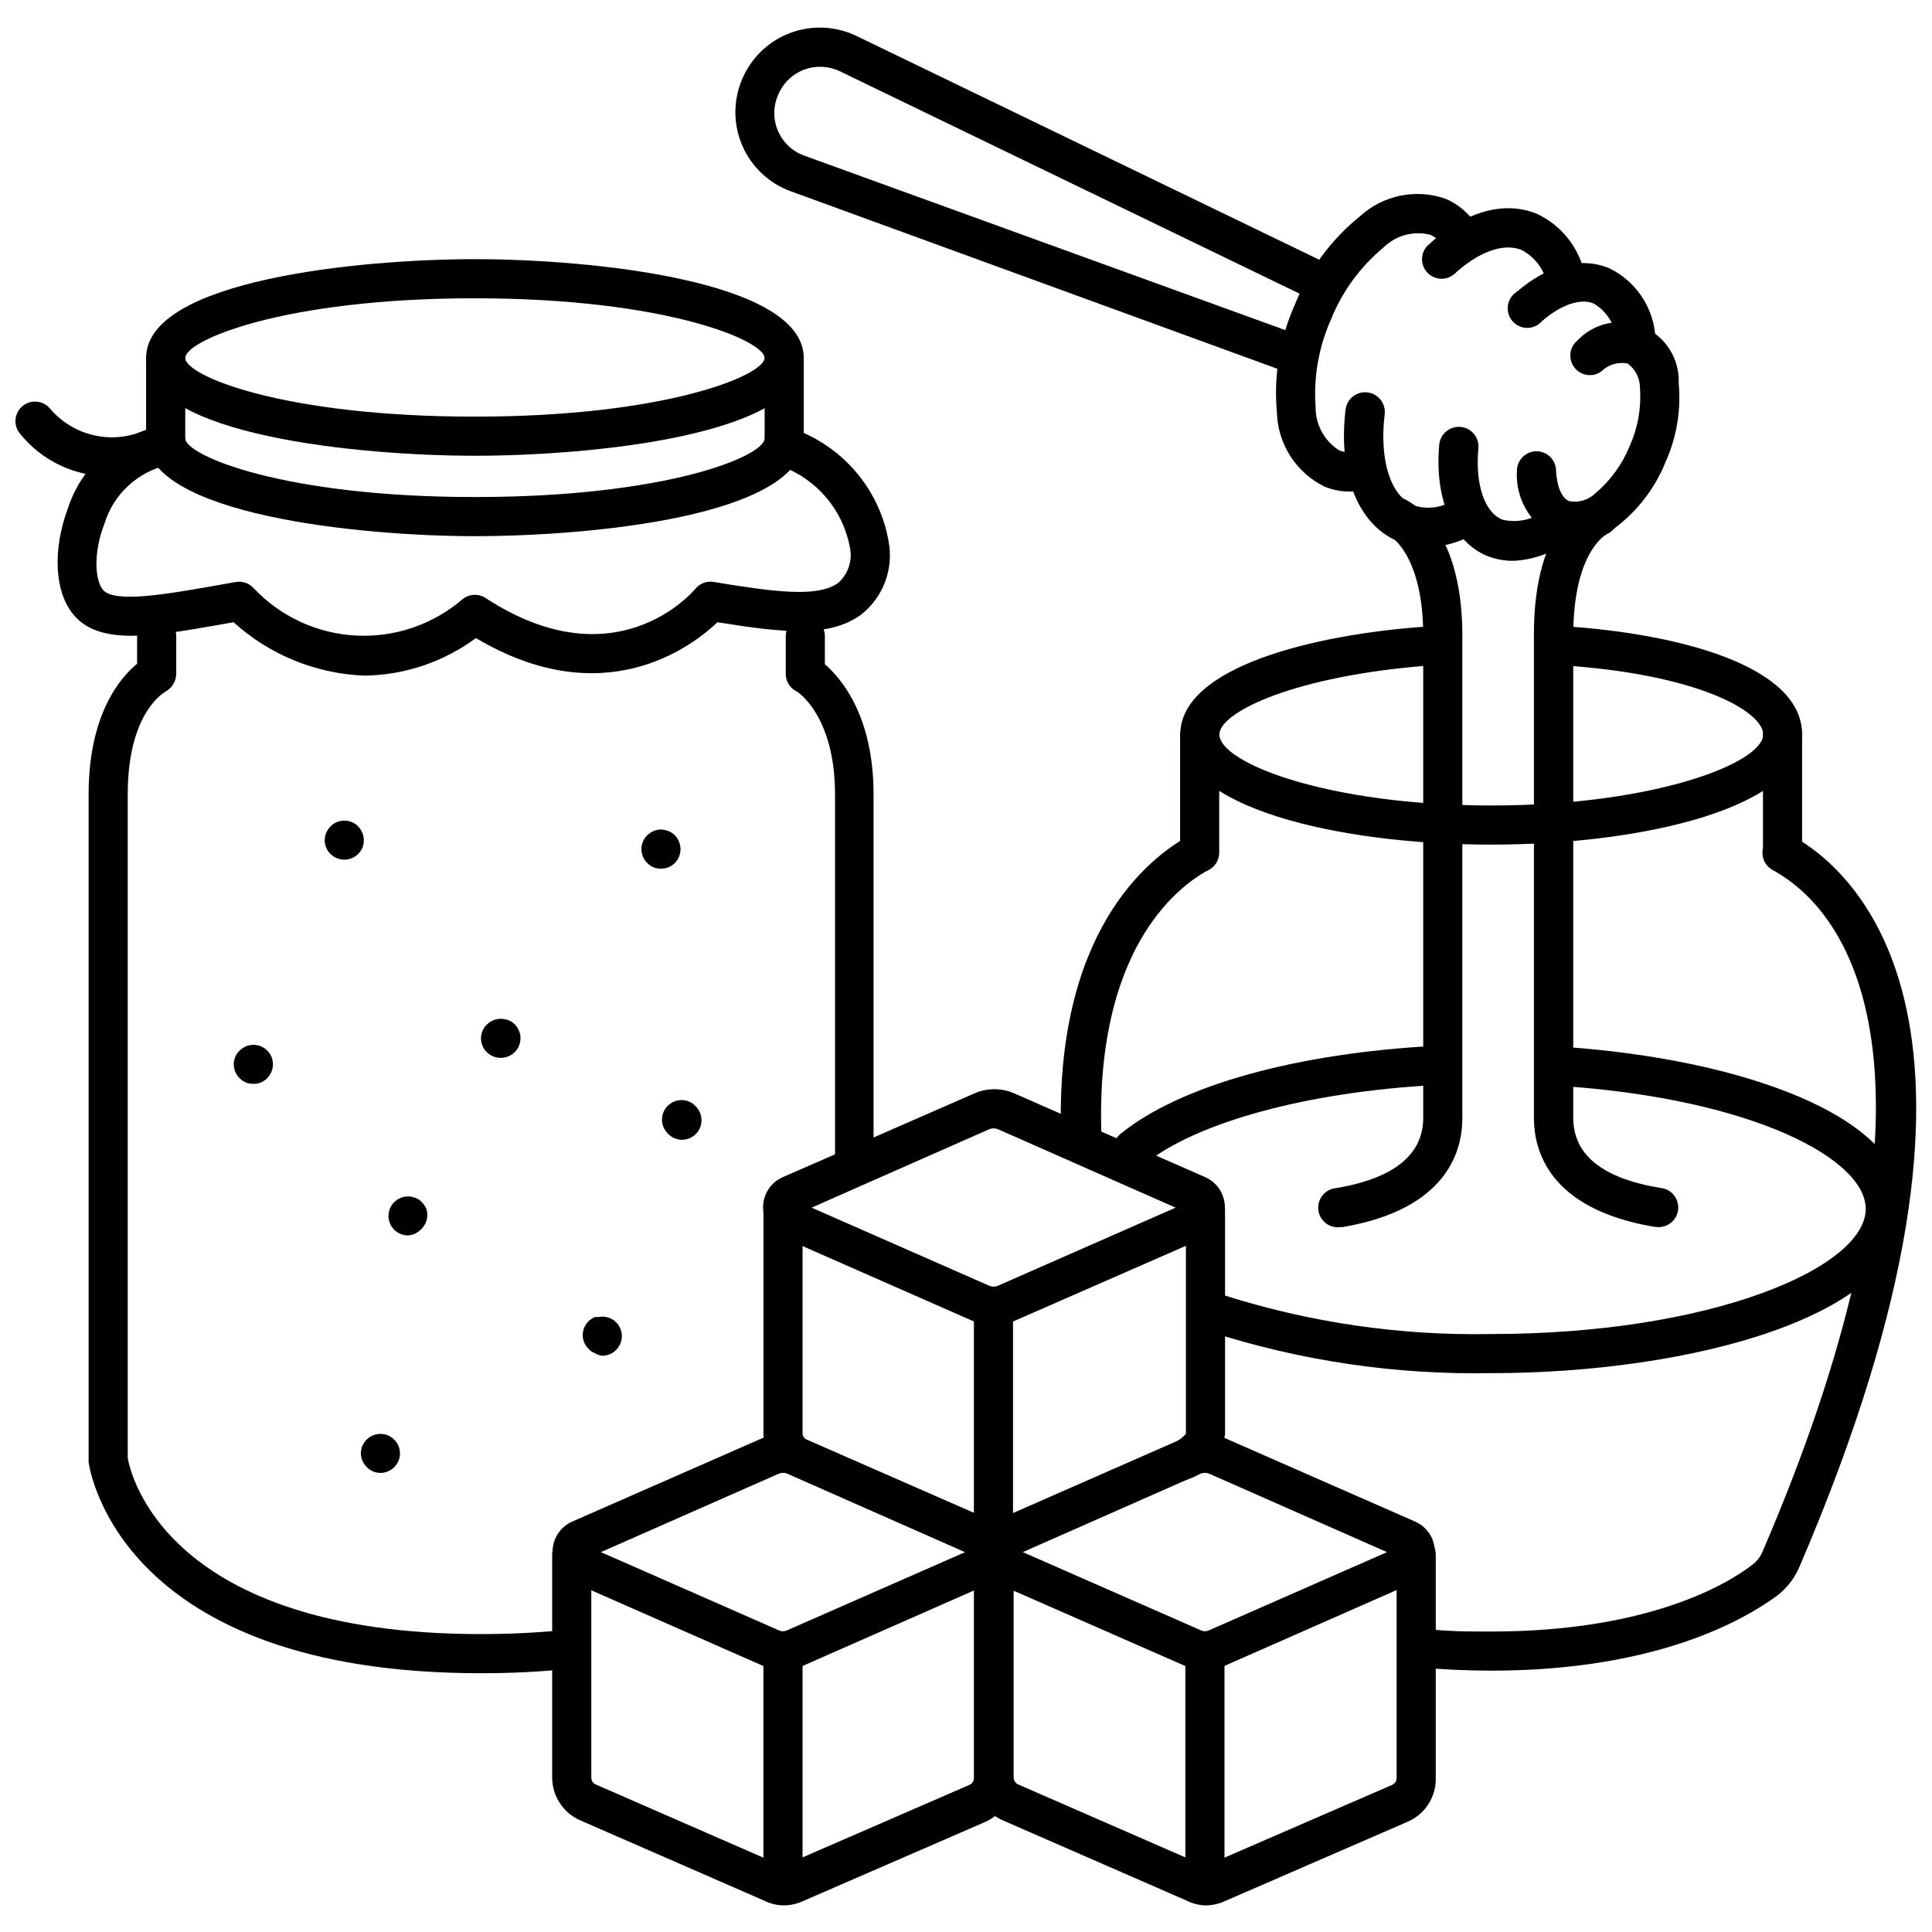
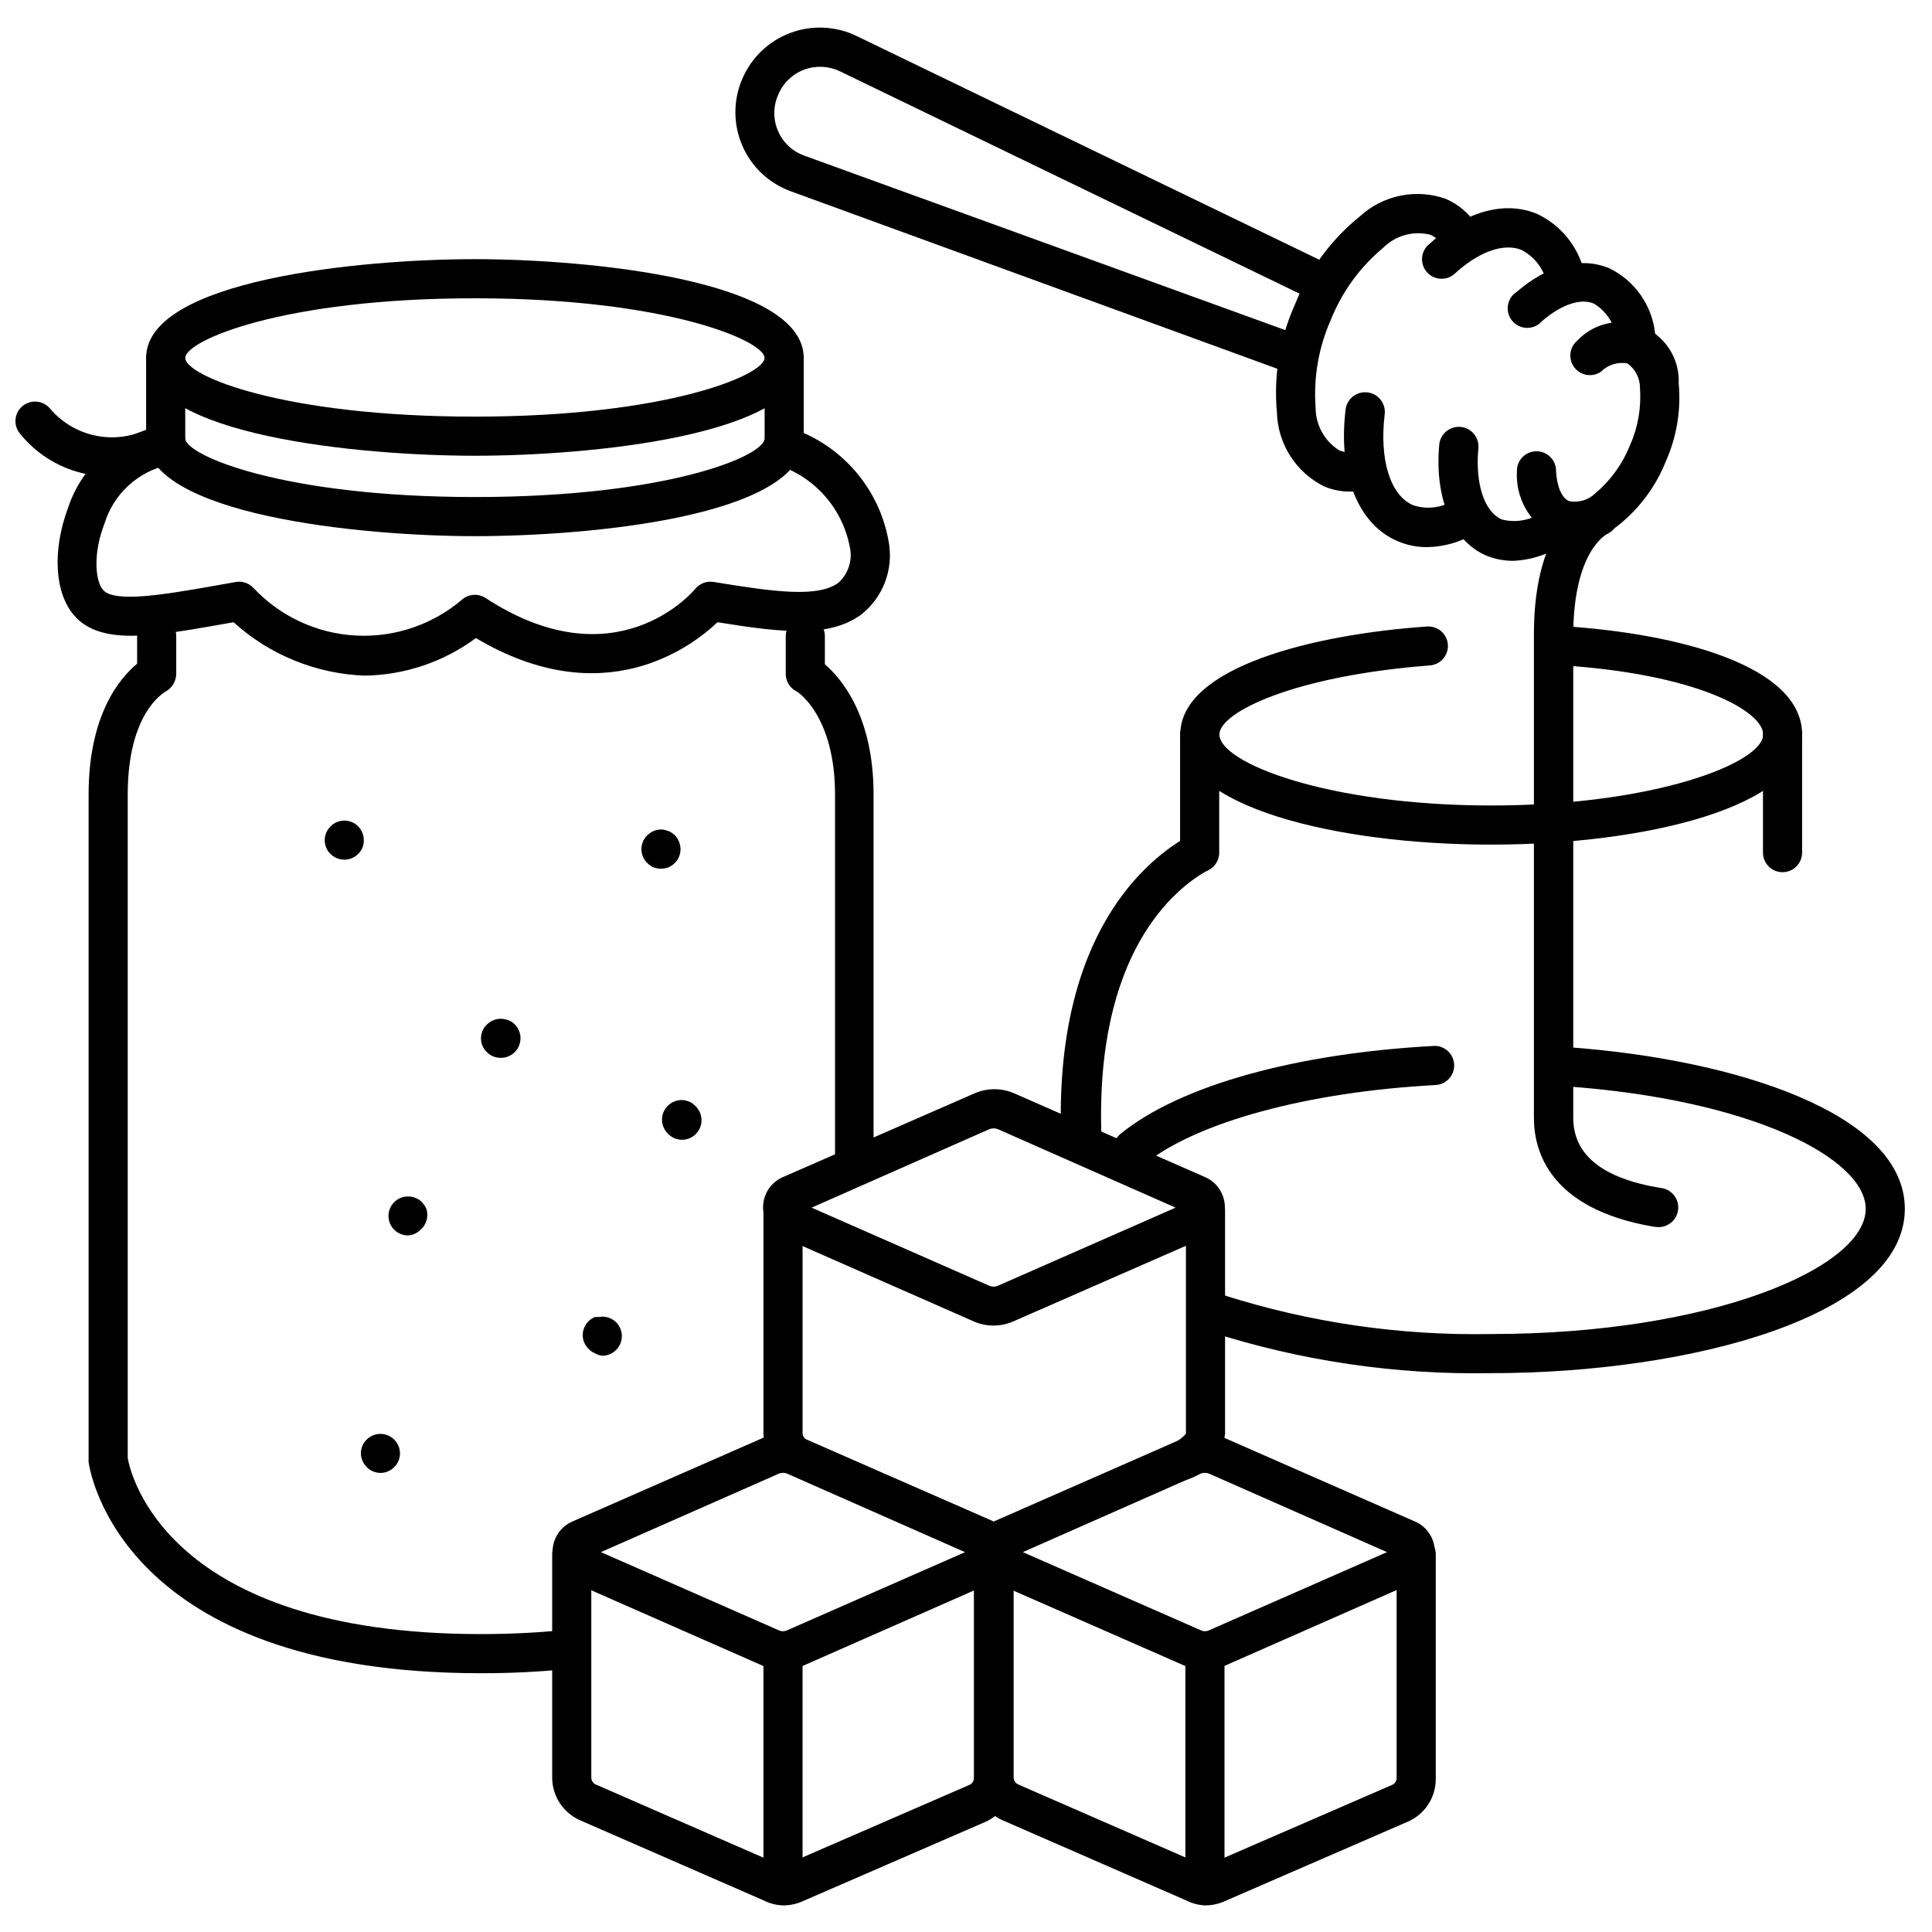
<svg xmlns="http://www.w3.org/2000/svg" width="800px" height="800px" version="1.1" viewBox="144 144 512 512">
  <defs>
    <clipPath id="b">
      <path d="m148.09 250h45.906v21h-45.906z" />
    </clipPath>
    <clipPath id="a">
-       <path d="m515 364h136.9v223h-136.9z" />
-     </clipPath>
+       </clipPath>
  </defs>
  <path d="m182.72 238.86c0-20.734 57.02-26.18 87.141-26.18 30.113 0 87.137 5.496 87.137 26.18 0 20.684-57.02 25.918-87.141 25.918-30.117 0-87.137-5.289-87.137-25.918zm10.367 0c0 4.719 25.918 15.551 76.77 15.551s76.77-11.043 76.77-15.551c0-4.512-25.918-15.809-76.77-15.809-50.852-0.004-76.77 11.191-76.77 15.809z" />
  <path d="m269.86 286.09c30.168 0 87.141-5.184 87.141-25.918v-20.738c0-2.859-2.32-5.184-5.184-5.184-2.863 0-5.184 2.324-5.184 5.184v20.734c0 4.719-25.918 15.551-76.77 15.551-50.852 0-76.77-11.043-76.77-15.551v-20.734h-0.004c0-2.859-2.32-5.184-5.184-5.184s-5.184 2.324-5.184 5.184v20.734c0 20.324 57.02 25.922 87.137 25.922z" />
  <path d="m240.68 323.05c10.613-0.164 20.91-3.644 29.445-9.953 33.746 20.062 57.02 2.438 64.02-4.199 17.938 2.902 29.598 3.992 37.945-1.918h-0.004c2.91-2.254 5.141-5.266 6.449-8.703 1.305-3.441 1.641-7.172 0.965-10.789-1.211-6.883-4.258-13.309-8.82-18.602-4.562-5.293-10.469-9.254-17.098-11.465-2.691-1-5.684 0.367-6.688 3.059-1 2.691 0.367 5.688 3.059 6.688 4.852 1.559 9.195 4.394 12.578 8.203 3.383 3.812 5.684 8.461 6.652 13.465 0.844 3.559-0.352 7.293-3.109 9.695-5.496 3.836-16.641 2.383-32.969-0.312-1.84-0.301-3.703 0.414-4.871 1.867-0.828 0.984-21.254 24.777-55.57 2.383-1.855-1.203-4.269-1.102-6.016 0.262-7.832 6.762-17.977 10.238-28.316 9.695-10.336-0.539-20.062-5.055-27.148-12.598-1.172-1.273-2.902-1.875-4.613-1.609l-7.309 1.297c-11.145 1.918-24.934 4.356-27.941 0.828-2.176-2.539-2.644-9.848 0.363-17.574v0.004c1.176-3.856 3.356-7.328 6.316-10.059 2.961-2.734 6.594-4.629 10.531-5.496 2.863-0.371 4.883-2.992 4.508-5.856-0.371-2.863-2.992-4.883-5.856-4.512-5.793 1.008-11.199 3.578-15.641 7.434-4.441 3.856-7.742 8.848-9.555 14.441-4.144 11.148-3.523 22.449 1.66 28.355 6.844 8.035 21.098 5.496 37.582 2.644l4.664-0.828h0.004c9.562 8.672 21.883 13.684 34.781 14.152z" />
  <g clip-path="url(#b)">
    <path d="m172.93 270.22c6.238-0.016 12.355-1.695 17.727-4.871 1.172-0.727 2.004-1.891 2.316-3.234 0.309-1.34 0.074-2.754-0.656-3.922-1.512-2.406-4.68-3.144-7.102-1.656-4.398 2.793-9.656 3.894-14.805 3.106-5.148-0.793-9.836-3.426-13.188-7.41-1.863-2.176-5.137-2.43-7.312-0.57-2.176 1.863-2.43 5.133-0.57 7.309 5.754 7.133 14.426 11.27 23.59 11.25z" />
  </g>
  <path d="m370.32 456.58c1.375 0 2.695-0.547 3.668-1.516 0.973-0.973 1.516-2.293 1.516-3.668v-96.832c0-20.734-8.449-30.688-12.906-34.523v-7.465c0-2.863-2.32-5.184-5.184-5.184-2.863 0-5.184 2.32-5.184 5.184v10.059c0.012 1.879 1.047 3.606 2.695 4.508 0.312 0 10.367 6.43 10.367 27.422v96.832c0 2.805 2.227 5.102 5.027 5.184z" />
  <path d="m271.47 587.42c7.582 0.016 15.156-0.348 22.703-1.09 1.367-0.145 2.625-0.824 3.488-1.895 0.867-1.07 1.27-2.438 1.125-3.809-0.145-1.367-0.824-2.621-1.895-3.488-1.07-0.863-2.438-1.27-3.809-1.125-6.789 0.676-14.047 1.035-21.617 1.035-83.406 0-92.895-42.508-93.617-46.652v-175.83c0-21.824 9.645-27.008 10.059-27.316 1.684-0.938 2.746-2.691 2.797-4.613v-10.059c0-2.863-2.32-5.184-5.184-5.184s-5.184 2.32-5.184 5.184v7.309c-4.562 3.785-12.855 13.477-12.855 34.68v176.25c-0.023 0.223-0.023 0.449 0 0.672 0.312 2.074 8.293 55.934 103.99 55.934z" />
  <path d="m324.6 446.05c1.75 0.047 3.406-0.797 4.398-2.242 0.996-1.441 1.191-3.289 0.523-4.91-0.281-0.629-0.664-1.207-1.137-1.711l-0.883-0.777c-0.57-0.371-1.203-0.633-1.867-0.777-0.664-0.156-1.355-0.156-2.019 0-0.344 0.055-0.676 0.16-0.984 0.312-0.32 0.102-0.617 0.262-0.883 0.465l-0.777 0.621c-0.98 0.977-1.535 2.301-1.535 3.684 0 1.379 0.555 2.707 1.535 3.68 0.938 1.016 2.246 1.609 3.629 1.656z" />
-   <path d="m211.13 431.23c0.691 0.016 1.379-0.109 2.019-0.363 0.625-0.266 1.188-0.656 1.66-1.141 1.488-1.477 1.938-3.707 1.141-5.648-0.668-1.594-2.086-2.75-3.781-3.086-1.695-0.332-3.449 0.203-4.668 1.426-0.5 0.461-0.891 1.027-1.141 1.66-0.266 0.621-0.406 1.293-0.414 1.969 0.004 1.387 0.566 2.711 1.555 3.68 0.473 0.484 1.035 0.875 1.66 1.141 0.625 0.25 1.293 0.371 1.969 0.363z" />
  <path d="m251.77 471.41c0.672 0.008 1.344-0.117 1.969-0.363 0.637-0.27 1.219-0.656 1.711-1.141 1.617-1.395 2.215-3.637 1.504-5.652-0.289-0.609-0.676-1.168-1.141-1.656-0.469-0.516-1.059-0.906-1.711-1.141-1.594-0.656-3.41-0.477-4.844 0.48-1.438 0.957-2.301 2.562-2.309 4.289 0 1.375 0.547 2.691 1.516 3.664 0.973 0.973 2.293 1.52 3.668 1.52z" />
  <path d="m276.75 424.34c1.375 0 2.695-0.547 3.668-1.52 0.969-0.969 1.516-2.289 1.516-3.664 0.02-0.695-0.121-1.387-0.414-2.023-0.254-0.617-0.621-1.18-1.09-1.656l-0.777-0.676-0.934-0.465-1.035-0.258c-1.699-0.328-3.449 0.219-4.664 1.449-0.5 0.461-0.891 1.027-1.141 1.66-0.273 0.637-0.414 1.324-0.414 2.019 0.008 0.68 0.148 1.348 0.414 1.973 0.25 0.629 0.641 1.195 1.141 1.656 0.988 0.984 2.336 1.527 3.731 1.504z" />
  <path d="m244.82 534.34c1.383-0.008 2.711-0.566 3.68-1.555 0.957-0.965 1.496-2.269 1.504-3.629-0.012-2.082-1.266-3.961-3.188-4.762-1.922-0.805-4.137-0.379-5.625 1.082-0.992 0.969-1.551 2.293-1.555 3.68 0.02 1.367 0.578 2.672 1.555 3.629 0.457 0.5 1.027 0.891 1.656 1.141 0.625 0.266 1.293 0.406 1.973 0.414z" />
  <path d="m303.61 503.29c1.387-0.008 2.711-0.566 3.68-1.555 0.961-0.965 1.5-2.269 1.504-3.629 0.008-1.379-0.531-2.703-1.504-3.68-1.223-1.215-2.973-1.738-4.664-1.402h-0.984c-1.953 0.805-3.223 2.711-3.215 4.824 0.02 1.367 0.578 2.668 1.555 3.625 0.461 0.504 1.027 0.891 1.66 1.141 0.605 0.355 1.273 0.586 1.969 0.676z" />
  <path d="m235.23 371.82c1.375 0.008 2.699-0.531 3.68-1.504 0.484-0.473 0.871-1.035 1.141-1.656 0.254-0.645 0.375-1.332 0.363-2.023-0.008-1.359-0.547-2.664-1.504-3.629-0.461-0.5-1.027-0.891-1.66-1.141-1.277-0.531-2.715-0.531-3.992 0-0.629 0.25-1.199 0.641-1.656 1.141-0.977 0.957-1.535 2.262-1.555 3.629 0 0.695 0.141 1.383 0.414 2.023 0.25 0.629 0.641 1.199 1.141 1.656 0.965 0.957 2.266 1.5 3.629 1.504z" />
  <path d="m319.16 374.21c0.691-0.012 1.375-0.137 2.023-0.363 0.609-0.289 1.172-0.676 1.66-1.141 0.969-0.98 1.508-2.305 1.5-3.68-0.016-1.375-0.555-2.688-1.5-3.684l-0.777-0.621c-0.273-0.195-0.57-0.352-0.883-0.465l-0.984-0.312c-0.664-0.156-1.359-0.156-2.023 0-0.344 0.047-0.676 0.152-0.984 0.312-0.316 0.102-0.617 0.262-0.879 0.465l-0.777 0.621h-0.004c-0.988 0.973-1.547 2.297-1.555 3.684 0.008 1.383 0.566 2.707 1.555 3.68 0.941 0.992 2.262 1.539 3.629 1.504z" />
  <path d="m430.71 450.36c1.375 0 2.695-0.547 3.668-1.52s1.516-2.289 1.516-3.664c-1.762-48.676 19.391-65.781 28.41-70.656 2.504-1.43 3.375-4.621 1.941-7.125-1.43-2.508-4.621-3.379-7.125-1.945-10.836 5.961-35.82 25.66-33.902 79.934 0.051 1.395 0.664 2.707 1.699 3.644 1.035 0.938 2.402 1.418 3.793 1.332z" />
  <g clip-path="url(#a)">
    <path d="m539.21 586.74c44.32 0 67.391-13.789 75.578-19.75h0.004c2.637-1.969 4.707-4.598 6.012-7.617 62.207-144.68 14.309-185.01-1.918-193.93-2.504-1.434-5.695-0.562-7.129 1.945-1.43 2.504-0.559 5.695 1.945 7.125 29.391 16.172 44.164 72.156-2.644 180.76-0.578 1.359-1.508 2.543-2.695 3.422-6.894 5.34-27.941 17.676-69.152 17.676-6.273 0-12.336 0-18.09-0.828-2.828-0.273-5.352 1.785-5.652 4.613-0.145 1.367 0.262 2.738 1.125 3.809 0.867 1.066 2.121 1.75 3.492 1.895 6.113 0.57 12.543 0.879 19.125 0.879z" />
  </g>
  <path d="m539.16 367.83c40.953 0 82.422-10.004 82.422-29.184 0-18.195-32.711-26.75-63.344-28.719-1.379-0.086-2.731 0.383-3.762 1.297-1.031 0.914-1.656 2.199-1.734 3.578-0.086 1.375 0.379 2.727 1.297 3.758 0.914 1.031 2.199 1.656 3.574 1.734 36.598 2.332 53.652 12.336 53.652 18.352 0 7.516-28.719 18.816-72.055 18.816-43.336 0-72.055-11.301-72.055-18.816 0-5.91 19.855-15.551 55.727-18.297 2.844-0.195 5-2.652 4.82-5.496-0.09-1.375-0.73-2.66-1.77-3.562-1.043-0.906-2.398-1.359-3.777-1.258-30.117 2.074-65.367 10.781-65.367 28.613-0.051 19.18 41.418 29.184 82.371 29.184z" />
  <path d="m539.16 507.9c53.133 0 109.64-15.242 109.64-43.543 0-25.297-44.996-39.707-89.629-42.871-2.844-0.176-5.301 1.977-5.492 4.82-0.102 1.379 0.352 2.734 1.258 3.777 0.902 1.039 2.188 1.68 3.562 1.77 50.023 3.473 79.934 19.285 79.934 32.504 0 15.551-40.746 33.176-99.27 33.176-24.098 0.465-48.109-3.039-71.07-10.367-2.676-0.938-5.609 0.445-6.582 3.109-0.973 2.691 0.418 5.66 3.109 6.637 24.074 7.742 49.262 11.457 74.543 10.988z" />
  <path d="m443.88 453.78c1.188 0.004 2.34-0.398 3.266-1.141 13.789-11.25 43.387-19.285 77.34-21.098h0.004c1.375-0.082 2.66-0.707 3.574-1.738s1.383-2.383 1.297-3.758c-0.164-2.742-2.438-4.879-5.184-4.871-36.285 1.918-67.391 10.367-83.305 23.379-2.188 1.809-2.512 5.047-0.723 7.254 0.906 1.156 2.262 1.875 3.731 1.973z" />
  <path d="m561.19 287.59c4.367-0.172 8.559-1.773 11.922-4.562 5.481-4.434 9.727-10.199 12.34-16.742 2.898-6.504 4.078-13.645 3.418-20.738 0.176-4.246-1.398-8.379-4.352-11.434-2.953-3.059-7.027-4.773-11.277-4.746-4.25 0.023-8.305 1.789-11.223 4.879-2.129 1.777-2.484 4.918-0.805 7.125 1.68 2.207 4.801 2.699 7.078 1.117 1.832-1.832 4.449-2.644 7-2.176 2.106 1.504 3.344 3.945 3.316 6.531 0.383 5.242-0.543 10.496-2.695 15.293-1.961 4.856-5.074 9.164-9.074 12.543-1.84 1.816-4.457 2.609-6.996 2.125-1.969-0.777-3.266-3.887-3.473-8.035v0.004c0-1.375-0.547-2.695-1.52-3.668-0.973-0.973-2.289-1.516-3.664-1.516-2.863 0-5.184 2.32-5.184 5.184-0.215 3.504 0.59 6.992 2.32 10.047 1.73 3.055 4.309 5.543 7.426 7.16 1.68 0.91 3.535 1.457 5.441 1.609z" />
  <path d="m545.22 292.62c5.707-0.309 11.164-2.453 15.551-6.117 1.16-0.805 1.945-2.051 2.164-3.449 0.223-1.398-0.137-2.824-0.992-3.949-0.859-1.125-2.137-1.852-3.543-2.012s-2.816 0.262-3.902 1.168c-3.262 3.242-7.981 4.539-12.441 3.422-4.664-1.969-7.152-9.383-6.273-18.867v-0.004c0.273-2.859-1.828-5.402-4.688-5.676-2.863-0.27-5.406 1.828-5.68 4.691-1.297 14.309 3.523 25.609 12.543 29.445h0.004c2.305 0.93 4.773 1.387 7.258 1.348z" />
  <path d="m577.52 238.29h0.934c1.355-0.254 2.555-1.035 3.332-2.172 0.781-1.141 1.074-2.539 0.816-3.894-0.84-7.391-5.394-13.844-12.078-17.105-7.414-3.16-16.328-0.883-24.57 6.219h-0.004c-1.273 0.812-2.129 2.137-2.344 3.633-0.215 1.496 0.23 3.012 1.223 4.148 0.992 1.137 2.434 1.785 3.945 1.777 1.508-0.012 2.941-0.684 3.918-1.836 5.184-4.457 10.367-6.117 13.789-4.562v0.004c3.422 2.113 5.637 5.731 5.961 9.742 0.535 2.375 2.648 4.055 5.078 4.047z" />
  <path d="m501.73 274.27c1.254 0.004 2.504-0.117 3.731-0.363 1.355-0.25 2.555-1.031 3.336-2.168 0.777-1.141 1.07-2.543 0.812-3.894-0.25-1.355-1.031-2.555-2.172-3.336-1.137-0.777-2.539-1.07-3.894-0.812-1.555 0.359-3.184 0.234-4.664-0.363-3.879-2.445-6.231-6.715-6.223-11.301-0.594-7.988 0.793-16.004 4.047-23.324 2.973-7.414 7.746-13.973 13.891-19.078 3.262-3.242 7.981-4.539 12.441-3.422 1.453 0.645 2.684 1.711 3.523 3.059 1.598 2.336 4.769 2.965 7.133 1.406 2.363-1.555 3.043-4.719 1.527-7.109-1.953-3.07-4.793-5.473-8.141-6.894-3.863-1.352-8.023-1.629-12.031-0.797-4.012 0.832-7.719 2.738-10.727 5.516-7.617 6.18-13.527 14.211-17.156 23.328-4.023 8.949-5.664 18.789-4.769 28.562 0.109 4.086 1.32 8.066 3.512 11.516 2.191 3.449 5.277 6.242 8.93 8.078 2.176 0.934 4.523 1.41 6.894 1.398z" />
  <path d="m522.36 288.99c3.594-0.082 7.129-0.93 10.371-2.488 2.602-1.188 3.754-4.262 2.562-6.867-1.188-2.606-4.262-3.754-6.867-2.566-3.047 1.613-6.625 1.914-9.902 0.828-6.066-2.539-9.02-12.027-7.566-24.105 0.344-2.863-1.699-5.461-4.562-5.805s-5.461 1.699-5.805 4.562c-2.023 17.055 3.266 30.43 13.84 34.887 2.504 1.07 5.207 1.602 7.93 1.555z" />
  <path d="m558.8 222.32c0.531 0.074 1.07 0.074 1.605 0 1.316-0.414 2.41-1.34 3.043-2.566 0.633-1.223 0.75-2.652 0.328-3.965-1.668-6.625-6.215-12.16-12.391-15.086-8.812-3.68-19.387-0.621-29.133 8.449v0.004c-1.863 1.988-1.867 5.078-0.008 7.074 1.855 1.992 4.941 2.207 7.059 0.492 6.531-6.066 13.219-8.398 17.934-6.481 3.316 1.742 5.734 4.816 6.637 8.449 0.676 2.152 2.668 3.621 4.926 3.629z" />
  <path d="m483.9 241.92c2.184 0 4.129-1.367 4.871-3.418 0.973-2.691-0.418-5.664-3.109-6.637l-128.61-46.652c-3.125-1.148-5.629-3.539-6.918-6.609-1.289-3.066-1.242-6.531 0.129-9.566 1.281-3.039 3.754-5.418 6.84-6.582 3.074-1.137 6.477-0.988 9.438 0.414l123.22 59.613h-0.004c1.246 0.645 2.695 0.758 4.023 0.316s2.422-1.402 3.031-2.664c0.609-1.258 0.68-2.711 0.203-4.027-0.48-1.316-1.469-2.383-2.746-2.957l-123.27-59.613c-5.519-2.668-11.891-2.953-17.625-0.785-5.734 2.164-10.324 6.594-12.699 12.242-2.406 5.637-2.383 12.012 0.059 17.633 2.441 5.617 7.086 9.984 12.848 12.07l128.61 46.914c0.551 0.191 1.129 0.297 1.711 0.309z" />
  <path d="m583.11 469.18c2.863 0.242 5.383-1.879 5.625-4.742 0.246-2.863-1.879-5.383-4.742-5.625-15.551-2.594-23.066-8.863-23.066-18.609v-127.78c0-22.445 8.863-26.852 8.969-26.902h-0.004c2.566-1.156 3.738-4.148 2.644-6.738-0.992-2.59-3.848-3.938-6.481-3.059-1.605 0.621-15.551 6.738-15.551 36.285v128.25c0 8.762 4.094 24.105 31.672 28.82z" />
  <path d="m461.92 375.14c1.375 0 2.695-0.543 3.664-1.516 0.973-0.973 1.52-2.293 1.52-3.668v-31.102c0-2.863-2.32-5.184-5.184-5.184s-5.184 2.32-5.184 5.184v31.102c0 1.375 0.547 2.695 1.52 3.668s2.289 1.516 3.664 1.516z" />
  <path d="m616.39 375.14c1.375 0 2.691-0.543 3.664-1.516s1.52-2.293 1.52-3.668v-31.102c0-2.863-2.32-5.184-5.184-5.184s-5.184 2.32-5.184 5.184v31.102c0 1.375 0.547 2.695 1.52 3.668 0.973 0.973 2.289 1.516 3.664 1.516z" />
  <path d="m402.1 494.21-50.645-22.289v-0.004c-3.176-1.383-5.231-4.519-5.231-7.981 0-3.465 2.055-6.602 5.231-7.984l50.645-22.133c3.445-1.555 7.391-1.555 10.836 0l50.438 22.133c3.176 1.383 5.227 4.519 5.227 7.984 0 3.461-2.051 6.598-5.227 7.981l-50.906 22.293c-3.305 1.434-7.059 1.434-10.367 0zm6.481-50.906c-0.809-0.359-1.734-0.359-2.539 0l-46.965 20.734 47.172 20.734c0.684 0.262 1.438 0.262 2.125 0l47.172-20.734z" />
  <path d="m456.21 536.67c0.719 0 1.426-0.16 2.074-0.465 2.738-0.801 5.176-2.387 7.019-4.562s3.008-4.844 3.348-7.672v-59.25c0-2.863-2.32-5.184-5.184-5.184-2.863 0-5.184 2.32-5.184 5.184v59.25c-1.078 1.211-2.43 2.152-3.938 2.746-2.266 0.965-3.539 3.391-3.051 5.801 0.492 2.414 2.609 4.148 5.07 4.152z" />
  <path d="m404.38 556.78c2.473 0.02 4.613-1.707 5.117-4.125 0.504-2.422-0.77-4.859-3.043-5.828l-48.57-21.203h-0.004c-0.715-0.32-1.18-1.027-1.191-1.812v-59.094c0-2.863-2.32-5.184-5.184-5.184-2.863 0-5.184 2.32-5.184 5.184v59.094c0.086 4.832 2.984 9.164 7.414 11.094l48.363 21.41c0.715 0.324 1.496 0.484 2.281 0.465z" />
-   <path d="m407.28 554.24c1.375 0 2.695-0.547 3.664-1.52 0.973-0.973 1.52-2.289 1.52-3.664v-58.215c0-2.863-2.32-5.184-5.184-5.184s-5.184 2.32-5.184 5.184v58.215c0 1.375 0.547 2.691 1.52 3.664 0.973 0.973 2.289 1.52 3.664 1.52z" />
  <path d="m458.08 585.5-50.801-22.289c-3.176-1.387-5.227-4.519-5.227-7.984 0-3.465 2.051-6.598 5.227-7.984l49.348-21.668 1.09-0.465c3.461-1.559 7.426-1.559 10.887 0l50.438 22.133c3.168 1.387 5.207 4.527 5.184 7.984 0.051 3.465-1.996 6.617-5.184 7.984l-50.594 22.289c-3.309 1.422-7.059 1.422-10.367 0zm6.481-50.906c-0.809-0.359-1.73-0.359-2.539 0l-46.965 20.734 47.223 20.734v0.004c0.656 0.309 1.418 0.309 2.074 0l47.223-20.734z" />
  <path d="m463.32 648.95c1.789 0.012 3.555-0.359 5.184-1.09l48.57-21.098h0.004c4.488-1.941 7.402-6.359 7.414-11.25v-59.559c0-2.863-2.324-5.184-5.188-5.184-2.859 0-5.184 2.32-5.184 5.184v59.301c-0.016 0.77-0.484 1.457-1.191 1.762l-48.621 21.098c-0.598 0.262-1.273 0.262-1.867 0l-48.57-21.203-0.004 0.004c-0.727-0.316-1.211-1.023-1.242-1.816v-59.145c0-2.863-2.32-5.184-5.184-5.184s-5.184 2.32-5.184 5.184v59.145c0.039 4.91 2.965 9.336 7.465 11.301l48.57 21.203c1.562 0.801 3.277 1.262 5.027 1.348z" />
  <path d="m463.32 645.48c1.375 0 2.695-0.547 3.668-1.52 0.973-0.973 1.516-2.289 1.516-3.664v-58.164c0-2.863-2.32-5.184-5.184-5.184-2.859 0-5.184 2.32-5.184 5.184v58.164c0 1.375 0.547 2.691 1.52 3.664 0.973 0.973 2.289 1.52 3.664 1.52z" />
  <path d="m346.27 585.5-50.645-22.289c-3.18-1.379-5.219-4.523-5.184-7.984-0.008-3.453 2.023-6.586 5.184-7.984l50.438-22.133c3.465-1.531 7.418-1.531 10.887 0l0.984 0.465 49.348 21.668c3.168 1.387 5.207 4.527 5.184 7.984 0.051 3.465-1.996 6.617-5.184 7.984l-50.594 22.289c-3.309 1.422-7.059 1.422-10.367 0zm6.481-50.906c-0.789-0.363-1.699-0.363-2.488 0l-47.016 20.734 47.172 20.734-0.004 0.004c0.676 0.309 1.453 0.309 2.129 0l47.223-20.734z" />
  <path d="m351.5 648.95c1.785 0.012 3.555-0.359 5.184-1.09l48.57-21.098h0.004c4.496-2.039 7.332-6.574 7.203-11.508v-59.301c0-2.863-2.32-5.184-5.184-5.184s-5.184 2.32-5.184 5.184v59.301c-0.02 0.77-0.484 1.457-1.191 1.762l-48.57 21.098h-0.004c-0.594 0.262-1.27 0.262-1.863 0l-48.57-21.203-0.004 0.004c-0.715-0.324-1.18-1.031-1.191-1.816v-59.145c0-2.863-2.32-5.184-5.184-5.184s-5.184 2.32-5.184 5.184v59.145c0.02 4.902 2.926 9.332 7.414 11.301l48.57 21.203c1.609 0.824 3.379 1.285 5.184 1.348z" />
  <path d="m351.5 645.48c1.375 0 2.695-0.547 3.664-1.52 0.973-0.973 1.52-2.289 1.52-3.664v-58.164c0-2.863-2.32-5.184-5.184-5.184-2.863 0-5.184 2.32-5.184 5.184v58.164c0 1.375 0.547 2.691 1.52 3.664 0.973 0.973 2.289 1.52 3.664 1.52z" />
-   <path d="m498.98 469.18h0.883c27.527-4.719 31.672-20.062 31.672-28.82v-127.94c0-29.859-14.723-36.027-16.434-36.648h0.004c-2.68-1.016-5.672 0.328-6.688 3.008-1.016 2.676 0.328 5.668 3.004 6.688 0.465 0 9.746 4.871 9.746 26.957v127.83c0 9.746-7.777 16.02-23.066 18.609-2.863 0.242-4.988 2.762-4.742 5.625 0.242 2.863 2.762 4.988 5.621 4.742z" />
</svg>